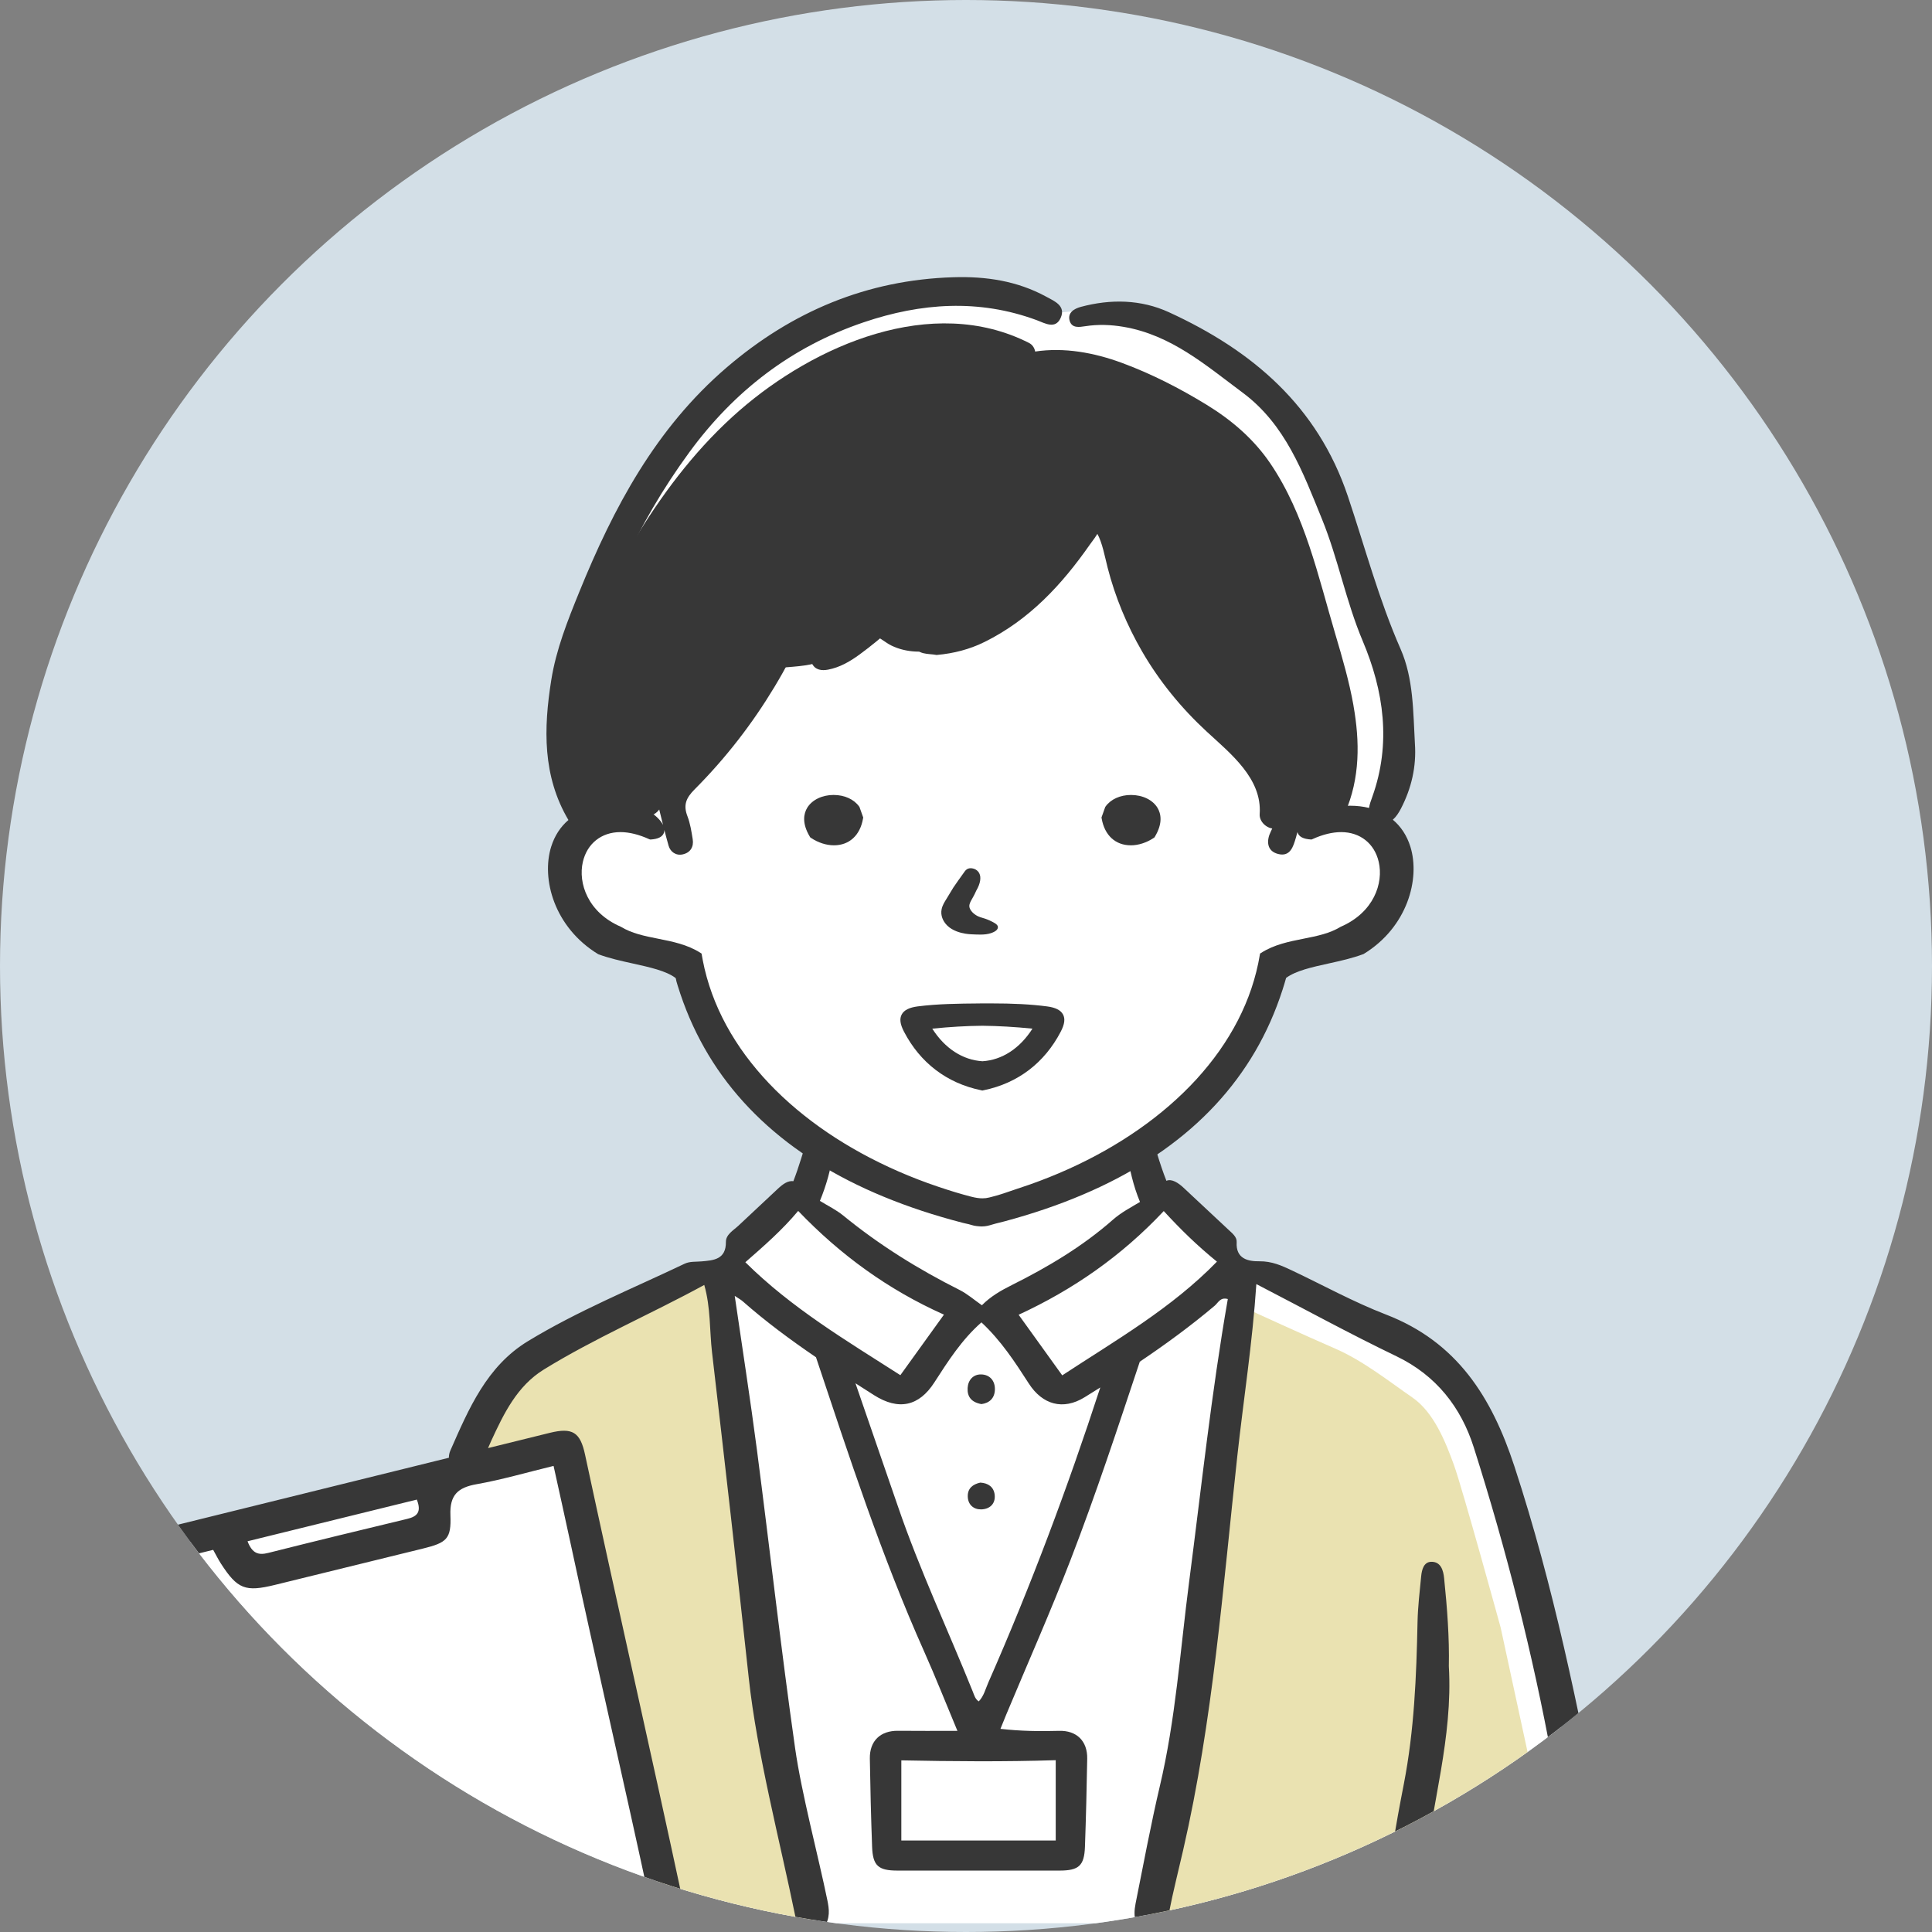
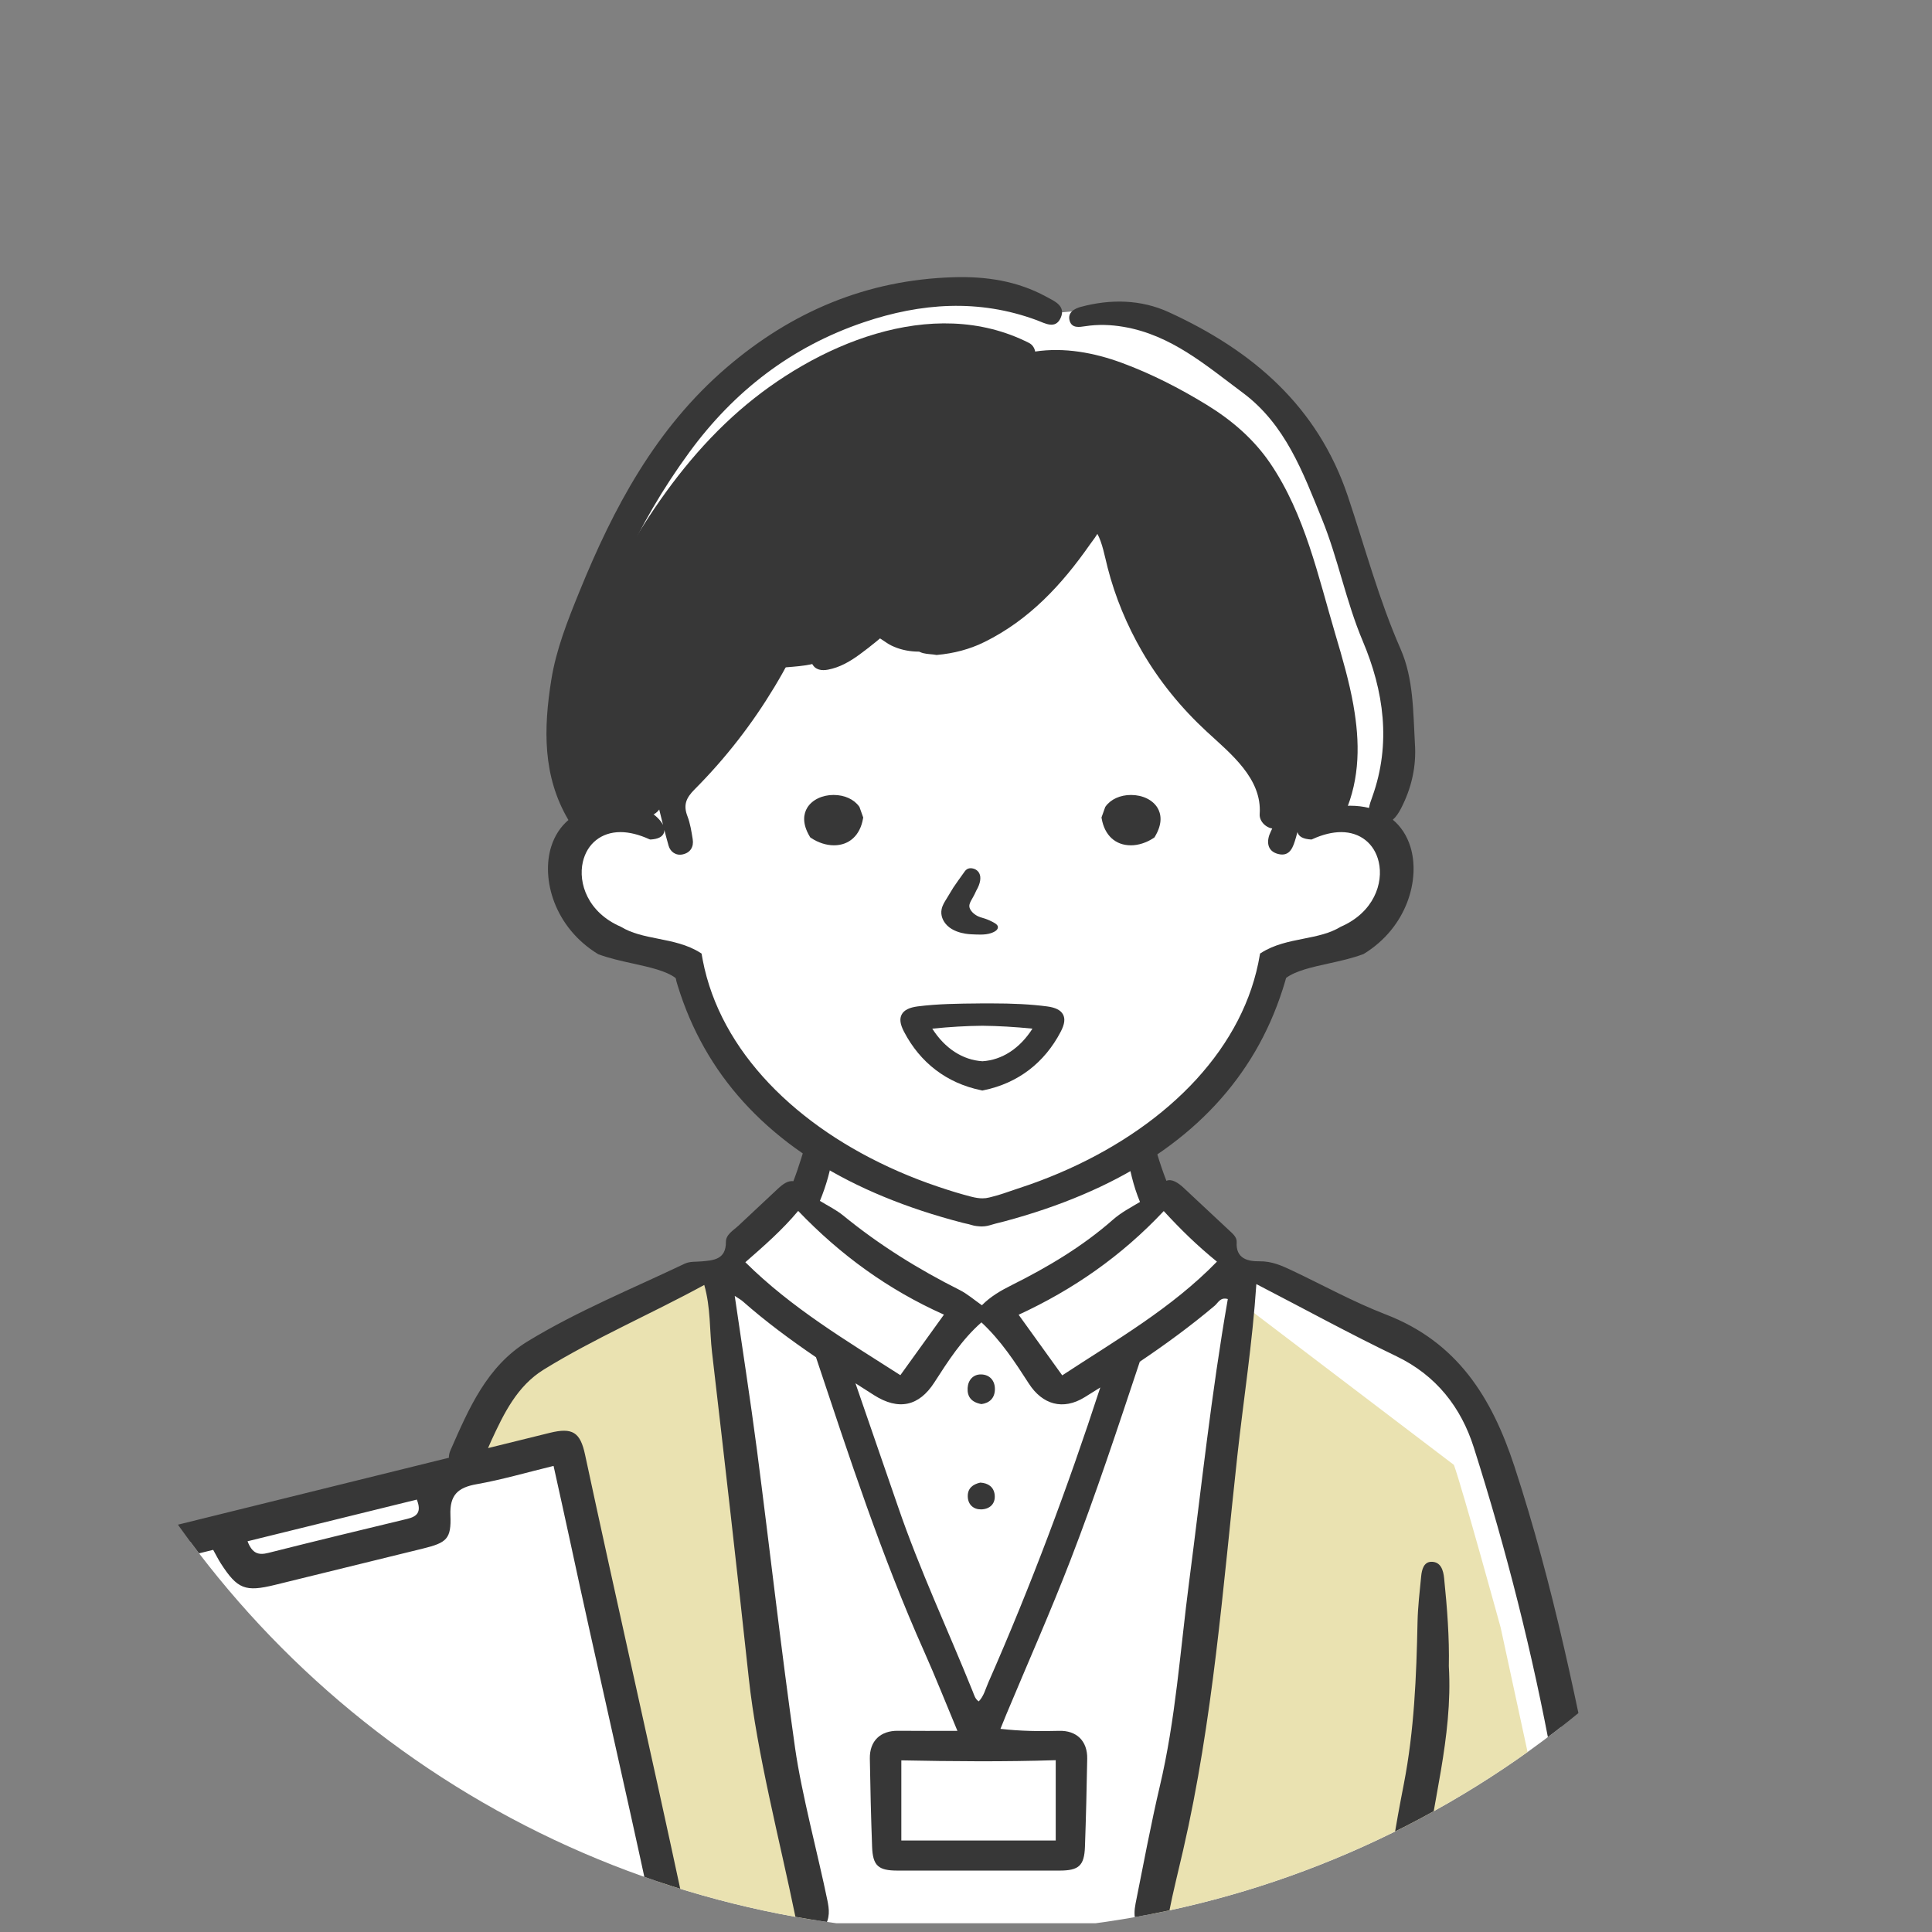
<svg xmlns="http://www.w3.org/2000/svg" id="_レイヤー_1" data-name="レイヤー 1" viewBox="0 0 700 700">
  <rect x="0" y="0" width="700" height="700" fill="#808080" stroke="none" />
  <defs>
    <style>
      .cls-1 {
        fill: none;
      }

      .cls-2 {
        fill: #eae2b1;
      }

      .cls-3 {
        fill: #373737;
      }

      .cls-4 {
        fill: #fff;
      }

      .cls-5 {
        fill: #909caf;
      }

      .cls-6 {
        fill: #d3dfe7;
      }

      .cls-7 {
        clip-path: url(#clippath);
      }
    </style>
    <clipPath id="clippath">
      <circle class="cls-1" cx="350" cy="350" r="350" />
    </clipPath>
  </defs>
-   <circle class="cls-6" cx="350" cy="350" r="350" />
  <g class="cls-7">
    <g id="_ケアマネージャー" data-name="ケアマネージャー">
      <path id="_白" data-name="白" class="cls-4" d="M373.41,109.28s-14.75-3.46-26.86-3.2c-12.11.26-37.55,6.58-44.32,10.01-6.77,3.42-26.26,12.9-35.48,20.54-9.22,7.64-29.76,35.29-33.71,42.14-3.95,6.85-18.7,37.92-20.28,44.51-1.58,6.58-6.58,17.83-7.9,27.08-1.32,9.26-3.16,14-1.32,23.74,1.84,9.74,5.79,12.76,7.11,17.84,1.32,5.08,4.48.72.53,8.3-3.95,7.58-7.64,2.84-6.85,12.58.79,9.74.79,12.9,4.48,18.7,3.69,5.79,8.69,10.53,16.86,12.38,8.16,1.84,22.39,3.95,22.39,4.74s4.48,14.94,8.69,23.01c4.21,8.07,12.64,20.18,16.33,23.47,3.69,3.29,12.11,12.78,16.33,15.41,4.21,2.63,6.85,6.58,6.85,6.58,0,0-.83,10.27-3.16,12.9-2.33,2.63-6.06,1.5-12.38,8.78-6.32,7.28-5.77,8.86-10.65,14.13-4.89,5.27-1.2,5.45-9.36,6.94-8.16,1.49-7.11,1.49-12.38,3.6-5.27,2.11-48.2,22.39-55.04,27.65-6.85,5.27-16.07,12.38-19.23,21.33-3.16,8.95-8.05,20.77-8.05,20.77l-133.64,35.06-3.42,5.79,21.02,78.84s-4.43,8.33-5.22,12.55c-.79,4.21.53,31.37.53,31.37h534.63l-22.65-112.88s-15.8-51.23-20.28-65.98c-4.48-14.75-8.95-17.12-17.12-24.23-8.16-7.11-64-33.45-64-33.45l-8.16.79-5.53-12.11-20.22-16.59-3.77,2.74-6.82-19.07s18.7-14.23,25.81-20.94c7.11-6.71,18.17-20.33,19.49-26.96,1.32-6.62,1.32-16.63,7.11-19.26,5.79-2.63,24-5.53,27.93-8.43,3.93-2.9,10.52-7.9,12.1-15.01,1.58-7.11,2.11-12.64.79-17.38-1.32-4.74-5.85-10.17-5.85-10.17,0,0,9.8-16.69,9.53-29.33s-1.05-21.33-6.06-32.92c-5-11.59-14.22-25.02-15.8-35.03-1.58-10.01-4.74-30.02-19.49-47.93-14.75-17.91-16.07-20.81-30.81-29.5-14.75-8.69-24.5-8.55-34.5-10.27-10-1.72-18.96,1.84-22.65-.53-3.69-2.37-5.53-3.12-5.53-3.12Z" />
      <g id="_塗り" data-name="塗り">
        <g>
          <path class="cls-2" d="M256.58,459.87s-22.8,7.68-38.66,18.09c-15.86,10.41-28.5,15.36-34.69,23.54-6.2,8.18-9.42,12.89-11.15,19.33-1.73,6.44-2.73,11.65-2.73,11.65l35.93-6.94,36.18,171.3h53.71s-19.52-102.41-19.76-108.36c-.25-5.95-18.83-128.61-18.83-128.61Z" />
-           <path class="cls-2" d="M453.39,474.97c-1.01.21-6.25,2.28-6.25,2.28l-5.64,45.22-25.04,174.37h150.43l-23.18-107.17s-13.91-50.61-16.93-58.91c-3.02-8.3-7.26-19.08-15.12-24.47-7.86-5.39-17.74-13.27-27.82-17.63-10.08-4.36-30.44-13.69-30.44-13.69Z" />
+           <path class="cls-2" d="M453.39,474.97c-1.01.21-6.25,2.28-6.25,2.28l-5.64,45.22-25.04,174.37h150.43l-23.18-107.17s-13.91-50.61-16.93-58.91Z" />
        </g>
        <g>
          <path class="cls-3" d="M490.39,255.6c-1.54-8.67-4.04-17.27-6.51-25.59-6.29-21.19-11.03-43.55-23.64-62.13-6.01-8.84-13.98-15.67-23.15-21.28-9.65-5.91-19.99-11.21-30.66-15.14-9.99-3.68-20.82-5.68-31.37-4.09-.24-1.3-.99-2.49-2.23-3.12-35.23-17.85-77.82.9-104.92,24.5-14.55,12.67-26.48,28.1-36.52,44.35-10.17,16.48-20.11,34.46-23.72,53.55-1.96,10.38-2.06,21.14.7,31.4,1.35,5.02,3.38,10.33,6.38,14.65,2.24,3.22,6.37,2.6,9.88,2.69,3.26.09,6.52.18,9.77.27,2.2.06,4.6-1.63,5.08-3.77,1.21-5.44,5.42-9.64,8.91-13.83,4.14-4.97,8.29-9.93,12.43-14.9,4.11-4.92,8.19-9.86,12.32-14.76,1.5-1.77,3.04-3.7,5.05-4.93,2.1-1.29,4.67-1.54,7.09-1.73,5.7-.44,11.07-.92,16.11-3.79,3.92-2.23,7.27-5.41,11.37-7.33.41-.19,1.15-.48,2.08-.64.06.01.46-.01.55,0,.28,0,.4,0,.47-.02.08.03.19.06.34.11,2.51.71,4.5,2.74,6.84,3.86,5.51,2.65,11.76,2.66,17.61,1.17,11.1-2.82,21.01-10.19,29.19-17.78,3.99-3.71,7.71-7.69,11.3-11.77,3.47-3.94,6.6-8.32,10.38-11.97,1.59-1.54,2.55-1.93,4.1-2.13-.03-.02-.04-.03-.08-.06.03.02.07.04.1.06.17.09.34.19.51.29.04.07.71.61.76.66.07.08.12.14.17.2.16.22.3.44.44.67,1.91,3.44,2.7,8.13,3.81,12.45,2.71,10.59,6.98,20.85,12.49,30.35,6.24,10.76,14.21,20.52,23.41,29.01,8.66,8,20.09,16.98,19.18,29.88-.2,2.75,2.63,5.38,5.39,5.26l18.8-.81c2.19-.09,3.84-1.23,4.71-2.92.87-.42,1.62-1.05,2-1.91,5.52-12.67,5.39-25.9,3.07-38.98Z" />
          <path class="cls-5" d="M395.65,191.47c-.67.11.49.34,0,0h0Z" />
          <path class="cls-5" d="M395.64,191.46s0,0,0,0c0,0,0,0,.02,0,0,0,0,0,0,0,0,0-.01,0-.02,0Z" />
        </g>
      </g>
      <g id="_アウトライン" data-name="アウトライン">
        <g>
          <path class="cls-3" d="M587.29,692.11c-.39-3.43-1.36-6.79-2.19-10.16-1.1-4.49-3.8-13.86-4.67-18.39-8.56-44.58-17.54-89-31.74-132.3-8.23-25.11-20.78-45.05-46.56-54.99-11.65-4.49-22.69-10.59-34.01-15.95-3.75-1.78-7.35-3.39-11.85-3.33-3.9.05-8.58-.79-8.2-6.94.12-1.89-1.62-3.23-2.99-4.51-5.43-5.06-10.85-10.12-16.26-15.2-1.8-1.69-4.29-3.38-6.21-2.51-2.54-6.43-4.33-13.13-6.3-19.77-2.51,2.85-5.29,5.37-8.33,7.51.06.5.1,1,.19,1.5,1.07,6.34,2.42,12.59,4.87,18.42-3.36,2.01-6.84,3.82-9.79,6.42-11.03,9.71-23.6,17.18-36.72,23.73-3.96,1.97-7.73,4.18-10.77,7.28-2.8-1.95-5.27-4.13-8.12-5.56-14.98-7.52-29.11-16.31-42.11-26.94-2.54-2.07-5.63-3.58-8.46-5.31,2.32-5.63,3.98-11.49,4.83-17.69-.18-.08-.38-.15-.56-.24-3.04-1.47-5.76-3.54-8.56-5.44-1.74,5.43-3.27,10.93-5.33,16.23-1.9-.26-3.65.9-5.68,2.8-4.74,4.43-9.48,8.87-14.21,13.31-1.85,1.73-4.57,3.2-4.55,5.89.06,6.43-4.54,6.68-8.88,7.06-2.07.18-4.2-.06-6.12.86-19.05,9.09-38.67,17.06-56.74,28.05-14.91,9.07-21.43,24.47-28.07,39.56-.4.9-.57,1.8-.56,2.67-42.6,10.51-85.2,21.02-127.79,31.57-8.51,2.11-11.29,6.59-9.36,15.1,5.36,23.53,10.82,47.03,16.25,70.54.19.83.44,1.65.71,2.46.47,1.42,1.09,2.69,1.91,3.63-4.51,13.41-5.8,28.09-4.63,41.35.33,3.71,1.42,7.21,5.94,6.99,4.55-.22,5.23-3.8,5.12-7.55-.06-2.07-.06-4.16-.27-6.22-2.65-25.92,11.68-52.19,31.24-67.38,3.41-2.65,6.54-3.01,10.36.21-8.33,10.77-16.47,21.64-21.93,34.16-1.19,2.73-2.53,5.46-3.26,8.33-.79,3.1-.26,6.23,3.43,7.23,3.29.89,5.19-1.26,6.37-4.01,5.12-11.9,11.29-23.21,18.99-33.67,2.47-3.36,5.04-6.59,8.27-9.27,2.42-2.02,4.94-3.93,7.77-.8,2.51,2.77,4.06,6.04.84,9.17-7.92,7.74-11.93,18.04-18.1,26.92-1.94,2.79-3.29,6.08-4.44,9.31-1.06,2.99-.95,6.17,2.64,7.58,3.24,1.28,5.57-.73,6.69-3.36,3.11-7.27,8.39-13.26,11.8-20.31,3.15-6.52,7.87-11.8,13.54-17.93,1.93,7.4,1.87,13.36-1.22,19.19-3.56,6.72-7.06,13.48-10.44,20.29-1.81,3.64-3.43,7.83,1.57,10.05,4.51,2.01,6.63-1.55,8.31-5.07,3.75-7.85,7.5-15.7,11.75-24.59,3.58,6.52,1.73,11.69-.12,16.69-1.76,4.75-4.47,17.56-5.17,22.66-.49,3.59-.64,7.5,3.8,8.4,4.53.92,6.16-2.68,6.46-6.33.55-6.59,4.9-20.36,5.77-26.81,1.19-8.84,2.6-17.72-7.39-23-2.29-1.21-1.66-3.61-1.91-5.57-.87-6.65-2.38-12.82-9.99-15.04-2.27-.66-2.81-2.92-3.84-4.67-1.68-2.86-3.74-6.11-6.87-6.47-8.84-1.01-17.5-3.3-26.19-4.36-9.71-1.19-16.72,6.67-23.91,12.42-5.51,4.4-10.02,9.72-13.66,15.61-1.08-4.73-2.19-9.46-3.28-14.19-3.41-14.77-6.68-29.58-10.33-44.29-1.08-4.34-.06-6.18,4.31-7.16,11.64-2.62,23.21-5.59,34.86-8.44,1.1,1.96,1.84,3.48,2.75,4.89,6.03,9.35,8.86,10.45,19.66,7.8,17.86-4.39,35.72-8.76,53.57-13.15,8.65-2.13,10.32-3.48,9.98-12.07-.29-7.28,2.63-10.04,9.46-11.25,9.18-1.62,18.18-4.27,27.91-6.63,2.14,9.72,4.18,18.83,6.14,27.96,8.76,40.92,19.93,88.97,28.68,129.89.45,2.09.59,3.72,1.28,5.74,1.05,3.1,3.34,5.8,6.9,5.2,3.58-.6,4.77-3.32,4.62-6.65-.08-1.69-.64-3.88-1-5.54-10.99-51.36-24.21-109.36-35.22-160.71-1.74-8.1-4.52-9.9-12.78-7.87-7.46,1.84-14.91,3.69-22.36,5.52.37-.86.73-1.72,1.12-2.56,4.59-9.94,9.37-19.91,19.1-25.91,18.54-11.42,38.6-19.99,58.12-30.64,2.36,8.32,1.89,16.46,2.81,24.39,4.58,39.32,9.06,78.65,13.31,118.01,2.96,27.47,11.43,59.68,16.93,86.65.68,3.32,2.71,5.61,6.22,5.37,3.83-.26,5.6-3.01,5.84-6.63.1-1.59-.18-3.24-.5-4.81-3.4-16.55-9.32-38.47-11.7-55.16-5.12-35.98-9.15-72.12-13.84-108.16-2.39-18.31-5.25-36.56-8.03-55.7,1.48,1,2.27,1.41,2.91,1.98,8.38,7.39,17.34,14,26.53,20.26,12.01,35.98,23.75,72.06,39.25,106.76,4.05,9.06,7.68,18.3,11.99,28.6-7.84,0-14.67.06-21.51-.02-6.35-.08-10.33,3.64-10.22,10.08.17,10.65.43,21.3.82,31.95.25,6.91,2.26,8.62,9.24,8.62,19.54-.02,39.08-.02,58.62,0,6.99,0,9.01-1.71,9.26-8.61.38-10.65.64-21.3.82-31.95.11-6.42-3.88-10.26-10.21-10.07-6.96.2-13.9.11-21.23-.72.8-1.98,1.42-3.54,2.07-5.1,7.81-18.7,16.04-37.23,23.34-56.13,9.14-23.65,17.06-47.74,25.08-71.8,9.38-6.32,18.51-12.99,27.18-20.32,1.21-1.03,2-3.16,4.71-2.38-5.95,34.07-9.58,68.37-14.03,102.56-3.23,24.78-4.86,49.77-10.66,74.2-2.88,12.15-6.3,30.02-8.73,42.27-.93,4.71-.46,9.45,5.3,10.22,5.09.68,6.18-3.52,6.97-7.71,1.02-5.45,3.7-16.38,4.95-21.79,10.84-47.09,14.42-95.17,19.66-143.03,2.24-20.43,5.46-40.74,6.88-62.14,17.48,9.05,33.91,18.05,50.76,26.15,14.46,6.95,23.43,18.58,28.01,32.99,11.79,37.09,21.36,74.8,28.39,113.11,3.18,17.31,7.63,39.53,12.54,56.46,1.09,3.75,3.05,6.56,7.25,5.94,4.23-.62,5.56-4.01,5.13-7.81ZM147.47,550.34c-16.78,4.03-33.55,8.09-50.28,12.31-3.49.88-5.79.28-7.5-4.22,20.72-5.1,41.06-10.11,61.33-15.1,1.85,4.67-.06,6.18-3.55,7.01ZM289.2,438.74c15.18,15.84,32.43,28.47,52.81,37.58-5.56,7.72-10.4,14.45-15.79,21.93-19.54-12.52-39.35-24.25-56.17-40.92,6.98-6.11,13.25-11.56,19.15-18.59ZM382.51,637.75v29.09h-55.94v-29.03c18.56.37,37.16.53,55.94-.06ZM358.08,609.63c-1.02,2.32-1.61,4.91-3.46,6.82-1.31-.86-1.64-2.26-2.14-3.5-8.98-22.3-19.22-44.07-27.04-66.85-5.14-14.98-10.36-29.93-15.49-44.91,2.23,1.43,4.45,2.86,6.69,4.28,8.98,5.72,16.36,4,21.88-4.57,4.99-7.74,9.94-15.51,17.07-21.78,7.09,6.6,12.15,14.36,17.17,22.16,4.93,7.66,12.39,9.8,20.2,4.98,1.9-1.17,3.8-2.36,5.69-3.55-11.81,36.28-25.2,71.98-40.57,106.92ZM384.87,498.32c-5.34-7.42-10.17-14.14-15.8-21.96,19.69-9.08,37.23-21.23,52.58-37.57,6.17,6.71,12.11,12.51,19.27,18.33-16.5,16.96-36.55,28.39-56.05,41.2Z" />
          <path class="cls-3" d="M523.23,571.79c-.28-2.78-1.16-5.99-4.66-5.92-2.71.05-3.42,2.85-3.65,5.21-.54,5.53-1.2,11.07-1.32,16.61-.41,19.68-1.18,39.21-4.97,58.72-2.85,14.68-5.92,31.06-6.13,46.19-.05,3.89,1.37,7.13,5.65,7.39,4.26.26,6.11-2.87,6.62-6.64.59-4.35.84-10.27,1.3-14.64,2.59-24.82,10.39-49.01,8.87-74.99.22-10.23-.6-21.09-1.71-31.93Z" />
          <path class="cls-3" d="M355.45,497.98c-2.79-.04-4.68,1.98-4.86,4.88-.2,3.17,1.35,5.22,5,5.87,2.85-.36,4.81-2.1,4.88-5.29.07-3.21-1.89-5.42-5.02-5.46Z" />
          <path class="cls-3" d="M355.21,537.17c-2.77.6-4.65,2.09-4.57,5.06.08,3,2.17,4.71,4.87,4.65,3.02-.07,5.24-1.96,4.88-5.29-.31-2.82-2.34-4.24-5.17-4.41Z" />
        </g>
        <g>
          <path class="cls-3" d="M355.44,395.01l.48.11.52-.11c12.36-2.55,22.01-9.91,27.91-21.26,1.39-2.69,1.64-4.66.79-6.2-.83-1.56-2.73-2.52-5.78-2.91-5.91-.77-12.23-1.09-20.49-1.09h-3.25l-.91.02c-7.3.06-14.85.13-22.21,1.07-3.04.39-4.95,1.35-5.78,2.91-.85,1.54-.6,3.51.79,6.2,5.89,11.34,15.54,18.7,27.93,21.26ZM355.92,371.65c5.8.06,11.75.41,18.16,1.05-4.58,7.19-11.02,11.36-18.12,11.81-7.16-.45-13.6-4.62-18.18-11.81,6.41-.64,12.36-1,18.14-1.05Z" />
          <path class="cls-3" d="M409.69,306.28h0c2.77,0,5.72-.95,8.3-2.67l.29-.2.18-.3c2.95-4.94,2.14-8.37.94-10.39-1.73-2.9-5.41-4.69-9.63-4.69-3.89,0-7.33,1.56-9.2,4.18l-.12.17-1.36,3.81.07.39c1.05,6.07,4.99,9.69,10.53,9.69Z" />
          <path class="cls-3" d="M302.08,288.02c-4.21,0-7.9,1.8-9.63,4.69-1.2,2.01-2.01,5.45.94,10.39l.18.3.29.2c2.58,1.72,5.52,2.67,8.3,2.67h0c5.55,0,9.49-3.62,10.53-9.69l.07-.39-1.36-3.81-.12-.17c-1.87-2.62-5.31-4.18-9.2-4.18Z" />
          <path class="cls-3" d="M353.76,322.62c1.44-2.47,1.82-4.74,1.04-6.23-.57-1.1-1.72-1.77-3.07-1.82-1.39,0-1.98.84-2.5,1.59l-2.11,2.95c-.59.82-1.17,1.65-1.72,2.49-.44.69-.85,1.39-1.27,2.09-.35.6-.69,1.19-1.16,1.92-.75,1.19-1.52,2.41-1.81,3.86-.41,2.07.35,4.22,2.08,5.91,1.89,1.84,4.63,2.61,6.6,2.92,1.29.21,2.61.25,3.88.29h.41c.33.02.66.03,1,.03,1.58,0,2.81-.16,3.87-.51,1.93-.63,2.82-1.53,2.5-2.58-.22-.56-.89-.97-1.62-1.37l-.17-.09c-.74-.41-1.53-.74-2.13-.98-.47-.19-.97-.33-1.46-.48-.64-.19-1.25-.37-1.8-.64-.98-.47-1.81-1.13-2.4-1.91-.45-.6-.69-1.17-.71-1.7-.04-.92.53-1.89,1.03-2.75.54-.93,1.05-1.93,1.52-3Z" />
          <path class="cls-3" d="M504.65,297c1.18-1.03,2.14-2.49,2.93-4.02,3.82-7.38,5.64-15.2,5.07-23.52-.66-11.6-.47-23.54-5.19-34.31-7.89-17.96-12.89-36.84-19.09-55.31-10.98-32.72-34.58-52.83-64.86-66.72-10.12-4.64-21.1-4.84-31.92-1.93-2.27.61-4.93,2.05-4.02,5.08.81,2.7,3.44,2.26,5.66,1.92,4.65-.72,9.24-.56,13.91.24,17.23,2.94,29.85,13.99,43.09,23.83,15.51,11.53,21.81,28.79,28.72,45.75,5.89,14.45,8.69,29.8,14.8,44.26,7.62,18.03,10.38,37.08,3.48,56.38-.46,1.28-1,2.71-1.21,4.08-2.11-.52-4.38-.8-6.8-.8-4.4,0-9.28.87-14.63,2.64-1.17.77-2.91,2.24-3.87,3.88.06-.46.12-.92.15-1.38.25-3.78,1.52-6.68,5.81-7.57-.67-5.77-4.1-8.75-7.3-11.7-24.95-23.01-41.31-51.3-52.55-82.77-.81-2.26-1.84-4.46-2.84-6.65-.72-1.58-2.08-2.36-3.79-1.99-1.91.41-2.21,2.14-2.1,3.64.24,3.27.41,6.61,1.21,9.77,7.48,29.36,21.89,55.2,43.61,76.35,8.08,7.87,12.91,14.3,7.5,25.16-1.55,3.11-1.62,7.02,2.69,8.11,4.39,1.11,5.48-2.73,6.42-5.92.2-.68.39-1.37.57-2.07.01.06,0,.11.02.17.47,1.55,2.09,2.41,4.97,2.57l.26-.05.12-.06c3.74-1.71,7.26-2.57,10.47-2.57,6.85,0,12.06,4.13,13.6,10.79,1.78,7.68-1.76,18.31-13.8,23.52-3.95,2.42-8.56,3.34-13.44,4.31-5.23,1.04-10.63,2.11-15.35,5.13l-.41.26-.08.46c-.68,4.09-1.71,8.19-3.05,12.18-1.32,3.93-2.99,7.85-4.95,11.65-1.93,3.74-4.18,7.43-6.69,10.99-2.48,3.51-5.27,6.96-8.29,10.27-2.99,3.26-6.27,6.45-9.75,9.47-3.45,2.99-7.17,5.9-11.07,8.62-3.88,2.71-7.99,5.3-12.24,7.7-4.23,2.39-8.7,4.65-13.26,6.71-4.56,2.06-9.32,3.96-14.14,5.66-1.45.51-2.89.99-4.33,1.46-1.68.55-3.35,1.11-5.04,1.71-1.45.52-2.81.87-4.24,1.24l-.97.25c-.8.21-1.61.31-2.48.31-1.21,0-2.5-.19-4.2-.63-3.58-.92-7.4-2.07-12-3.63-4.84-1.63-9.62-3.48-14.22-5.49-4.59-2-9.09-4.21-13.37-6.55-4.3-2.35-8.46-4.89-12.37-7.54-3.94-2.67-7.71-5.52-11.22-8.47-3.54-2.97-6.88-6.11-9.94-9.33-3.09-3.26-5.95-6.67-8.51-10.13-2.59-3.51-4.92-7.17-6.93-10.86-2.04-3.75-3.8-7.63-5.22-11.53-1.44-3.96-2.58-8.04-3.36-12.13-.12-.64-.24-1.28-.35-1.93l-.08-.46-.4-.26c-4.73-3.02-10.13-4.09-15.37-5.13-4.88-.97-9.48-1.89-13.5-4.34-11.97-5.18-15.51-15.81-13.74-23.49,1.54-6.65,6.75-10.79,13.6-10.79,3.21,0,6.74.87,10.6,2.63l.26.05h.14c2.73-.16,4.35-1.02,4.82-2.57.09-.3.11-.6.11-.9.5,1.91.98,3.82,1.53,5.71.64,2.23,2.67,3.72,5.18,3.14,2.75-.63,4-2.75,3.56-5.49-.45-2.81-.89-5.68-1.9-8.31-1.55-4.01-.57-6.57,2.56-9.71,22.65-22.73,38.36-49.7,48.63-79.82,1.61-4.72,2.93-9.66.84-15.2-4.91,1.8-5.08,1.73-8.13,8.94-12.84,30.36-28.98,58.64-52.6,82.29-1.59,1.6-3.23,3.43-2.73,5.73.78,3.66,1.66,7.3,2.58,10.92-.9-1.83-2.84-3.51-4.21-4.39-5.22-1.71-10.1-2.58-14.5-2.58-1.96,0-3.82.18-5.58.52-7.45-13.42-8.13-27.86-5.06-42.15,6.74-31.39,19.73-60.25,38.84-86.39,16.22-22.19,37.05-38.28,63.26-47.15,20.66-6.99,41.63-8.52,62.61-.77,2.99,1.11,6.8,3.46,8.71-.81,1.96-4.38-2.25-6.06-5.3-7.72-10.43-5.67-21.73-7.38-33.56-7.01-31.41.95-58.56,12.46-82.15,32.69-25.72,22.06-41,50.8-53.42,81.37-4.21,10.37-8.37,20.77-10.14,31.91-2.79,17.52-3.19,34.76,6.22,50.69-2.87,2.44-5,5.69-6.25,9.67-3.64,11.63,1.07,29.22,17.05,38.95,3.91,1.46,8.27,2.43,12.5,3.36,6.24,1.38,12.14,2.68,15.55,5.28.07.12.16.61.2.81.03.18.07.34.09.43.15.5.3,1.01.45,1.51.31,1,.62,1.99.96,2.98.66,1.97,1.38,3.92,2.13,5.82,1.5,3.79,3.22,7.52,5.11,11.08,1.88,3.56,3.98,7.03,6.23,10.34,2.25,3.3,4.72,6.53,7.35,9.59,2.62,3.06,5.46,6.03,8.45,8.85,2.98,2.81,6.19,5.53,9.53,8.1,3.33,2.55,6.9,5.02,10.61,7.34,3.69,2.31,7.62,4.53,11.67,6.59,4.04,2.06,8.31,4.02,12.71,5.83,4.37,1.8,8.99,3.51,13.74,5.08,4.73,1.56,9.69,3.01,14.77,4.33.41.11.83.2,1.24.29.64.14,1.27.27,1.89.48,1.17.39,2.48.49,3.49.54.14,0,.28,0,.41,0,1.32,0,2.43-.3,3.74-.7.86-.26,1.73-.48,2.6-.69.54-.13,1.08-.27,1.62-.41,2.53-.67,5.04-1.39,7.45-2.12,4.86-1.47,9.62-3.08,14.13-4.8,4.53-1.72,8.93-3.59,13.1-5.55,4.2-1.98,8.26-4.1,12.06-6.31,3.83-2.22,7.54-4.6,11.01-7.06,3.47-2.47,6.82-5.09,9.94-7.81,3.12-2.72,6.1-5.6,8.86-8.57,2.76-2.97,5.37-6.1,7.76-9.32,2.4-3.22,4.64-6.61,6.66-10.06,2.02-3.46,3.88-7.1,5.53-10.81,1.65-3.73,3.13-7.61,4.4-11.55.46-1.42.89-2.84,1.29-4.28,3.5-2.6,9.32-3.89,15.48-5.25,4.22-.93,8.59-1.9,12.59-3.41,15.89-9.69,20.59-27.27,16.95-38.9-1.26-4.04-3.45-7.34-6.39-9.79Z" />
          <path class="cls-3" d="M397.24,186.62c-4.74-3.63-7.54,2.37-10.31,5.34-14.2,15.17-28.12,30.6-49.91,35.41-2.9.64-6.59,2.32-5.77,6.07.88,4.02,5.16,3.28,8.09,3.87,6.27-.55,12.01-2.06,17.43-4.74,16.15-7.99,27.91-20.7,37.96-35.05,2.17-3.09,6.55-7.8,2.5-10.89Z" />
          <path class="cls-3" d="M352.13,194.13c1.75-2.51,3.26-5.26,3.5-9.16-.02-1.05.18-3.07-1.8-3.85-3.25-1.28-4.98,1.27-6.51,3.3-14.54,19.24-29.8,37.75-50.94,50.51-2.1,1.27-3.31,3.2-2.13,5.56,1.15,2.28,3.48,2.58,5.8,2.13,4.24-.81,7.89-2.93,11.3-5.42,16.24-11.91,29.38-26.7,40.78-43.07Z" />
        </g>
      </g>
    </g>
  </g>
</svg>